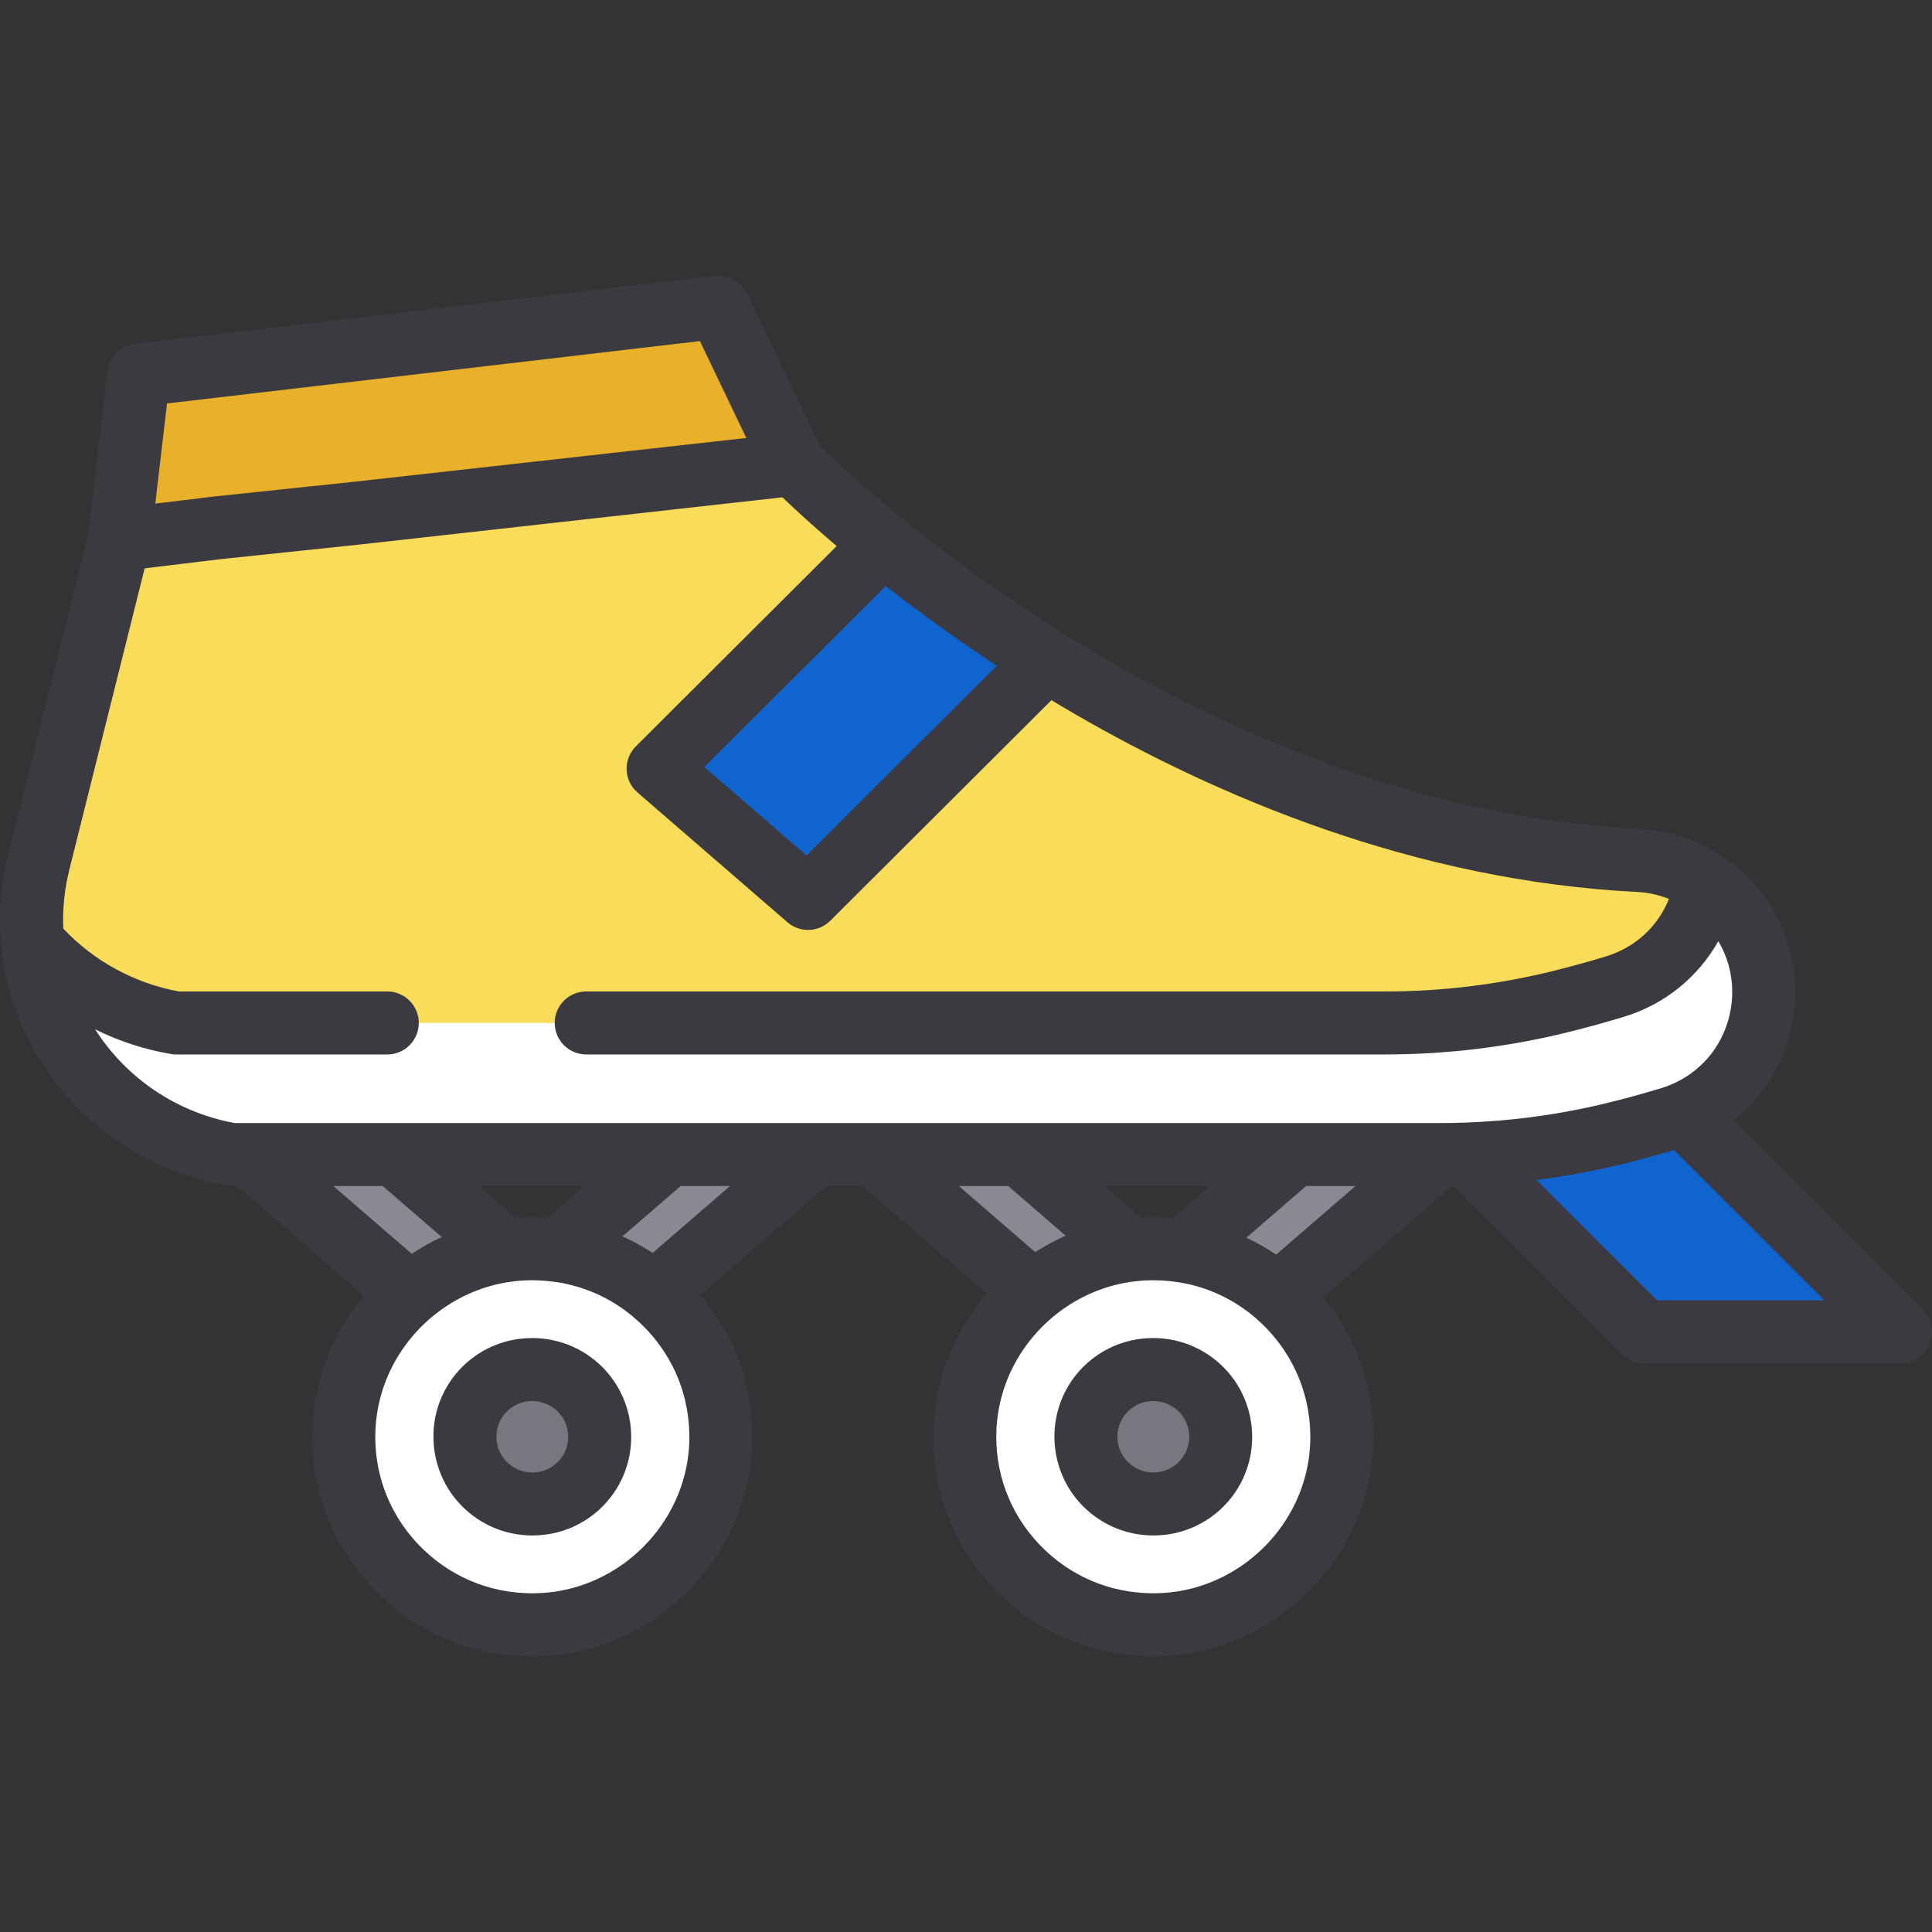
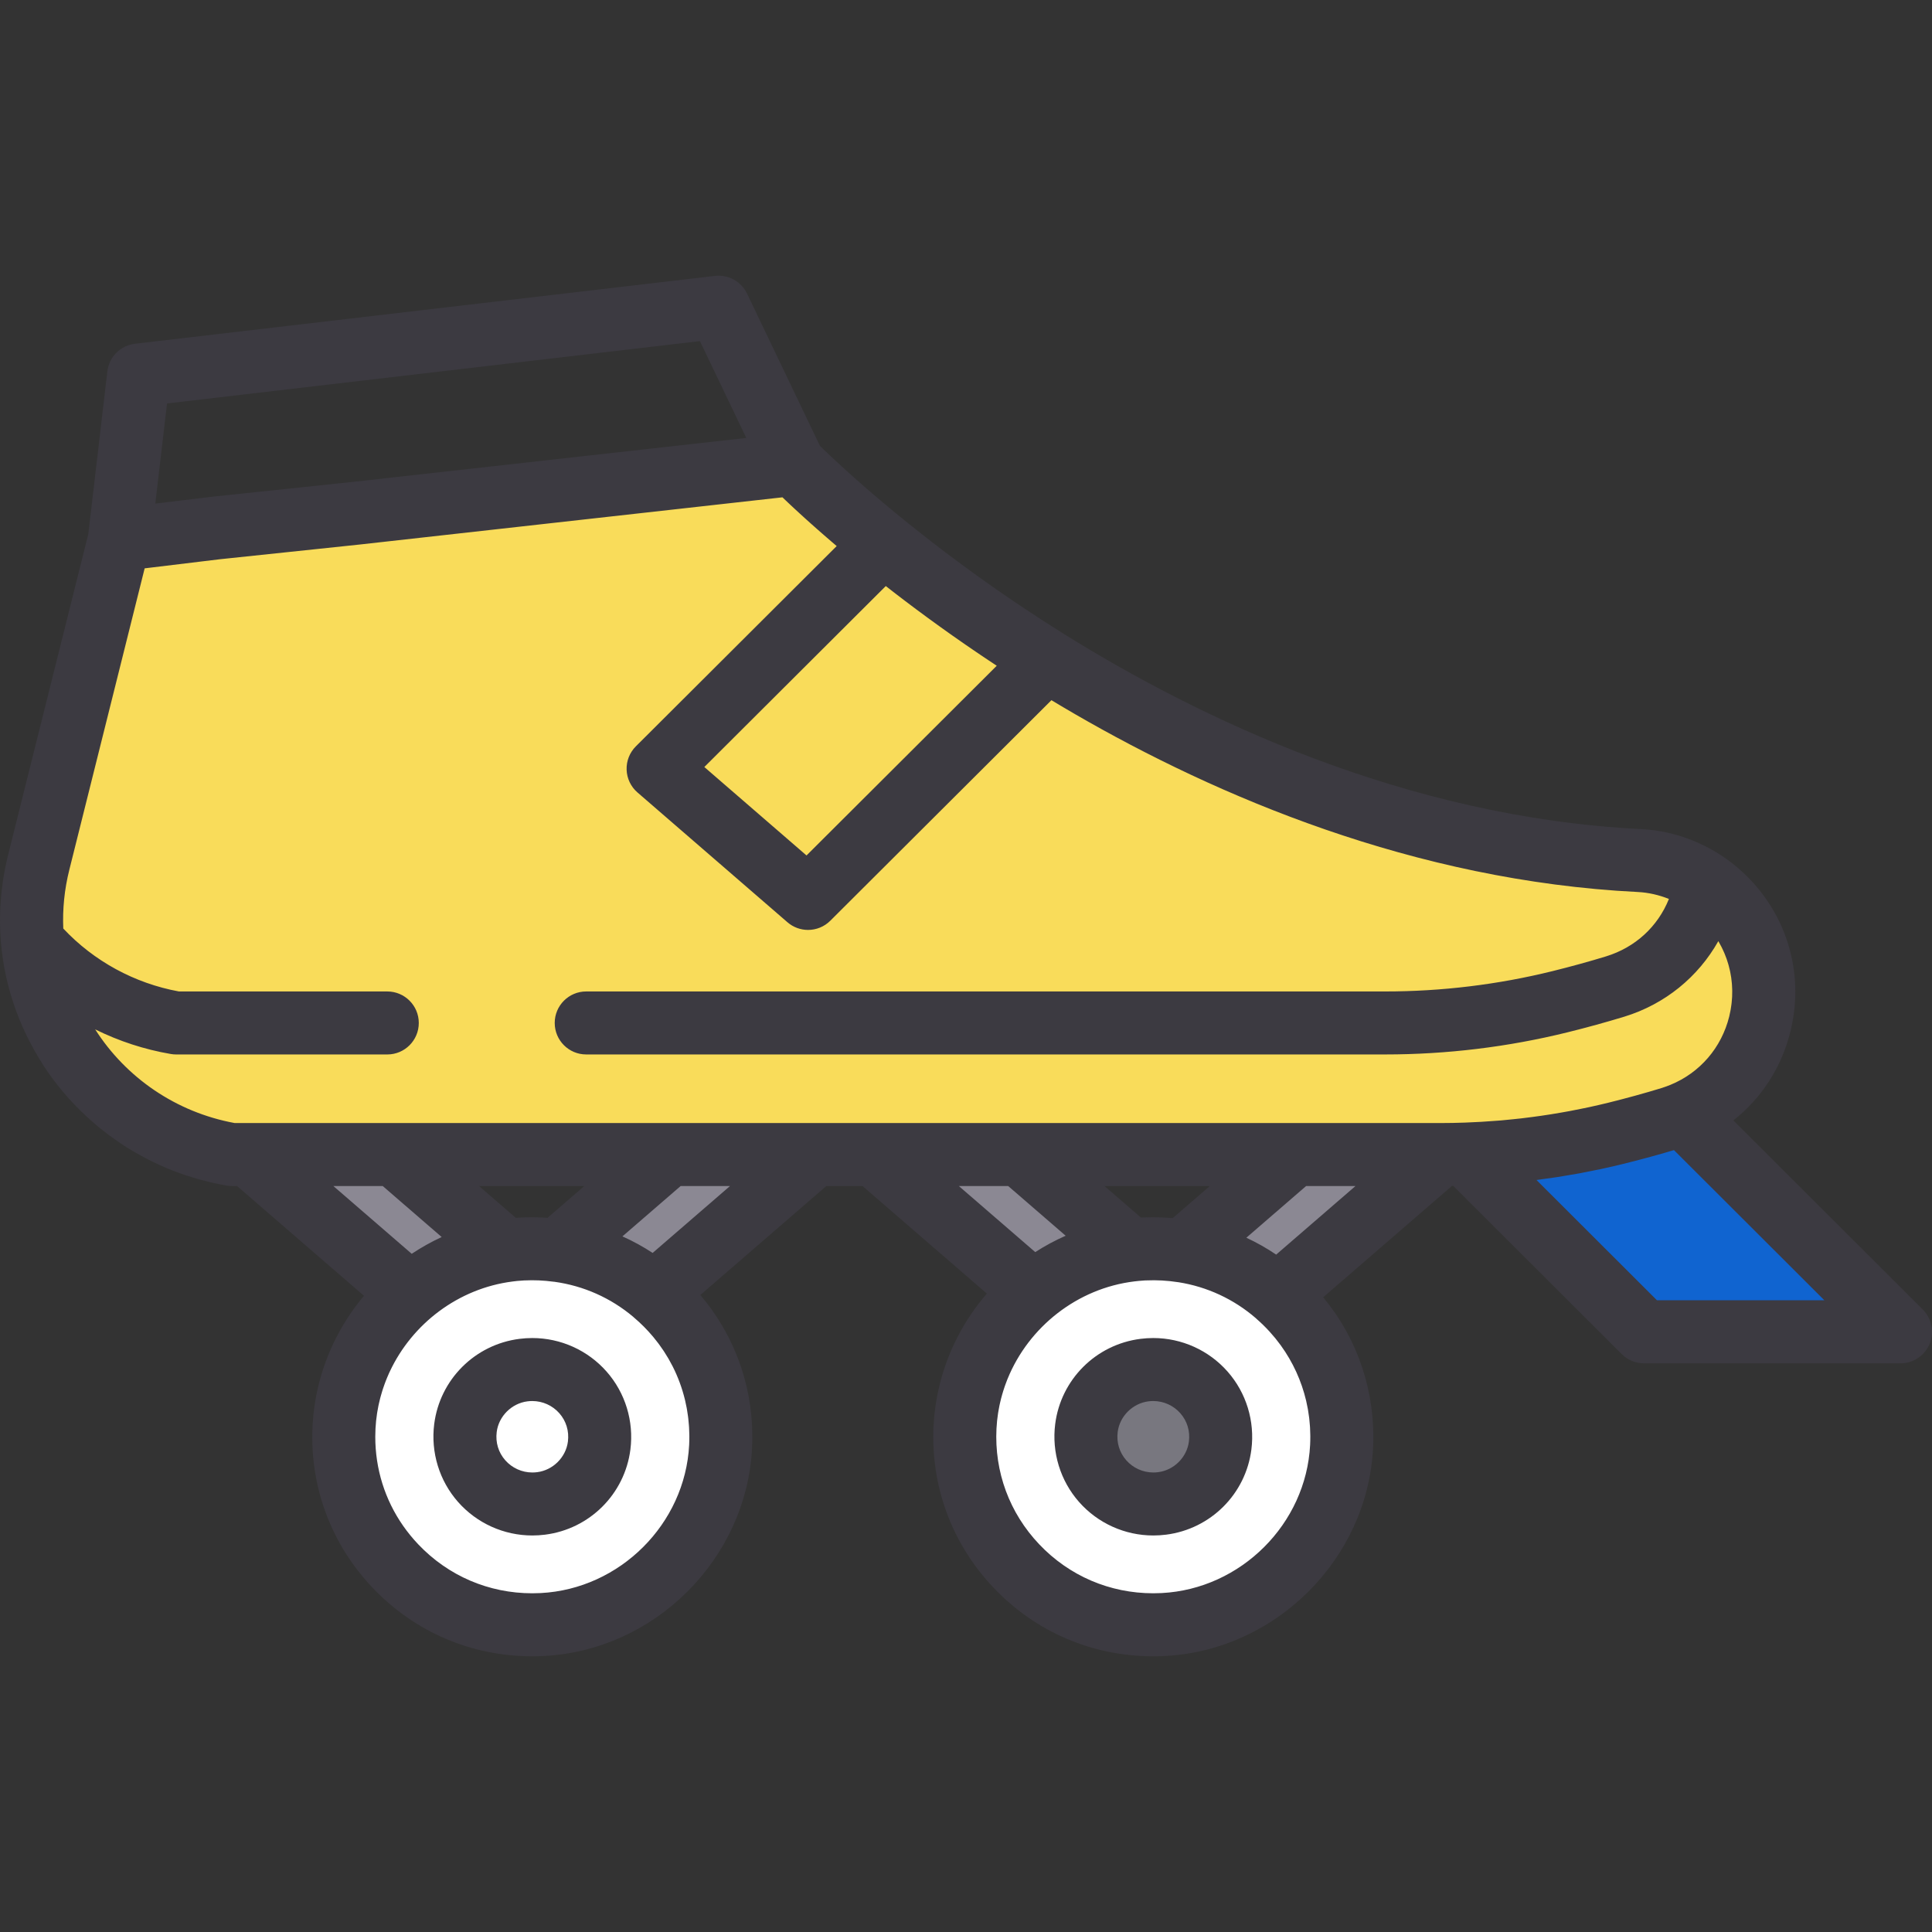
<svg xmlns="http://www.w3.org/2000/svg" height="800px" width="800px" version="1.1" id="Layer_1" viewBox="0 0 512 512" xml:space="preserve">
  <rect x="0" y="0" width="512" height="512" fill="#333333" stroke="none" />
  <g>
    <path style="fill:#8B8893;" d="M173.342,342.739l42.528-36.774h-38.604l-29.417,25.437c-3.067-0.416-6.218-0.571-9.436-0.404   c-1.496,0.078-2.971,0.226-4.43,0.434l-29.452-25.467H65.928l42.734,36.952c-10.115,8.637-16.778,21.206-17.492,35.247   c-1.501,29.58,22.877,53.877,52.544,52.35c25.354-1.304,45.96-21.847,47.249-47.162   C191.792,367.068,184.766,352.396,173.342,342.739z" />
    <path style="fill:#8B8893;" d="M338.51,343.25l43.119-37.285h-38.604l-29.579,25.576c-3.388-0.53-6.885-0.728-10.461-0.545   c-1.142,0.059-2.272,0.17-3.392,0.306l-29.303-25.337h-38.604l42.143,36.441c-10.452,8.649-17.363,21.437-18.089,35.756   c-1.503,29.583,22.879,53.881,52.546,52.353c25.354-1.307,45.959-21.849,47.246-47.164   C356.345,367.352,349.579,352.909,338.51,343.25z" />
  </g>
-   <path style="fill:#E9B129;" d="M457.058,238.12c-3.035-3.005-6.568-5.415-10.403-7.133c-3.835-1.707-7.972-2.725-12.24-2.939  c-127.748-6.333-224.036-104.99-224.036-104.99l0,0l0,0L190.441,81.41L36.74,99.394l-5.109,43.625l0,0l0,0l-18.894,75.618  l-2.474,9.889c-8.924,35.685,14.67,71.196,51.206,77.442c0,0,13.526,0,35.241,0h285.181c15.59,0,31.136-1.88,46.282-5.62  c5.326-1.318,10.187-2.669,14.638-4.03C468.003,288.588,475.759,256.687,457.058,238.12z" />
  <path style="fill:#F9DC5A;" d="M57.37,139.905l-25.74,3.112l-18.894,75.618l-2.474,9.889c-8.924,35.685,14.67,71.196,51.206,77.442  c0,0,13.526,0,35.241,0h285.182c15.589,0,31.135-1.88,46.281-5.619c5.326-1.318,10.187-2.669,14.638-4.03  c25.193-7.727,32.949-39.629,14.248-58.196c-3.035-3.005-6.568-5.415-10.403-7.133c-3.835-1.707-7.972-2.725-12.24-2.939  c-127.748-6.333-224.036-104.99-224.036-104.99l-115.873,12.94L57.37,139.905z" />
  <path style="fill:#FFFFFF;" d="M255.739,378.161c-1.503,29.583,22.879,53.881,52.546,52.353  c25.354-1.307,45.959-21.849,47.246-47.164c1.506-29.583-22.876-53.883-52.548-52.355  C277.63,332.303,257.026,352.846,255.739,378.161z" />
  <path style="fill:#78777F;" d="M287.919,378.442c-1.471,11.659,8.364,21.46,20.055,19.979c7.951-1.007,14.374-7.41,15.378-15.35  c1.474-11.659-8.363-21.463-20.055-19.983C295.345,364.095,288.922,370.501,287.919,378.442z" />
  <path style="fill:#FFFFFF;" d="M91.172,378.165c-1.501,29.58,22.877,53.877,52.544,52.35c25.354-1.304,45.96-21.847,47.249-47.162  c1.506-29.585-22.877-53.886-52.55-52.356C113.061,332.305,92.457,352.85,91.172,378.165z" />
-   <path style="fill:#78777F;" d="M123.351,378.444c-1.47,11.656,8.362,21.455,20.053,19.978c7.951-1.005,14.375-7.408,15.38-15.348  c1.476-11.661-8.363-21.466-20.057-19.985C130.775,364.098,124.353,370.504,123.351,378.444z" />
-   <path style="fill:#1064D0;" d="M214.141,238.092l63.258-63.087c-17.558-10.965-32.202-21.889-43.272-30.87l-59.726,59.565  L214.141,238.092z" />
-   <path style="fill:#FFFFFF;" d="M102.633,271.093H81.927c-21.714,0-35.241,0-35.241,0c-15.515-2.651-28.681-10.593-38.029-21.572  c2.577,27.628,23.526,51.437,52.81,56.443c0,0,13.526,0,35.241,0h285.182c15.589,0,31.135-1.88,46.281-5.619  c5.326-1.318,10.187-2.669,14.638-4.03c25.193-7.727,32.949-39.629,14.248-58.196c-1.534-1.519-3.195-2.884-4.957-4.086  c-2.118,12.226-10.599,23.276-24.073,27.41c-4.451,1.361-9.314,2.712-14.638,4.03c-15.147,3.74-30.692,5.619-46.281,5.619H155.353" />
  <path style="fill:#1064D0;" d="M445.841,295.218c-0.984,0.402-1.987,0.778-3.031,1.097c-4.451,1.361-9.313,2.712-14.638,4.03  c-13.008,3.211-26.309,5.041-39.68,5.497l47.17,47.095h67.99L445.841,295.218z" />
  <g>
    <path style="fill:#3C3A41;" d="M305.637,354.593c-1.124,0-2.263,0.072-3.387,0.215c-11.824,1.497-21.123,10.785-22.613,22.588   c-0.945,7.489,1.358,15.012,6.318,20.638c4.977,5.645,12.15,8.883,19.681,8.883c0.001,0,0.001,0,0.001,0   c1.123,0,2.262-0.071,3.388-0.214c11.821-1.498,21.119-10.785,22.608-22.585c0.948-7.489-1.354-15.013-6.315-20.64   C320.34,357.832,313.167,354.593,305.637,354.593z M315.071,382.025c-0.528,4.171-3.953,7.584-8.144,8.116   c-0.432,0.055-0.865,0.081-1.289,0.081h-0.001c-2.74,0-5.35-1.178-7.16-3.229c-1.819-2.063-2.627-4.729-2.276-7.506   c0.526-4.173,3.952-7.586,8.145-8.117c0.432-0.055,0.865-0.082,1.29-0.082c2.739,0,5.349,1.179,7.158,3.23   C314.613,376.58,315.422,379.247,315.071,382.025z" />
    <path style="fill:#3C3A41;" d="M141.069,354.594c-1.125,0-2.266,0.072-3.392,0.215c-11.822,1.498-21.12,10.788-22.608,22.591   c-0.945,7.489,1.359,15.009,6.318,20.635c4.977,5.644,12.15,8.882,19.681,8.883h0.001c1.121,0,2.258-0.071,3.381-0.214   c11.823-1.495,21.123-10.782,22.615-22.581c0.948-7.49-1.354-15.015-6.315-20.644C155.773,357.833,148.598,354.594,141.069,354.594   z M150.503,382.027c-0.529,4.171-3.954,7.584-8.146,8.115c-0.431,0.055-0.864,0.081-1.287,0.081c-0.001,0-0.001,0-0.001,0   c-2.74,0-5.35-1.178-7.16-3.229c-1.819-2.063-2.627-4.728-2.276-7.505c0.526-4.173,3.95-7.586,8.143-8.118   c0.432-0.055,0.866-0.082,1.292-0.082c2.739,0,5.348,1.178,7.158,3.23C150.045,376.582,150.854,379.25,150.503,382.027z" />
    <path style="fill:#3C3A41;" d="M509.549,347.031l-50.189-50.109c7.397-5.823,12.756-13.996,15.115-23.55   c0.462-1.869,0.798-3.744,1.012-5.616c1.498-13.107-2.998-26.078-12.556-35.567l0,0l0,0c-0.012-0.012-0.026-0.023-0.038-0.036   c-0.455-0.45-0.918-0.889-1.391-1.318c-3.4-3.079-7.24-5.587-11.453-7.473c-4.24-1.889-8.69-3.065-13.257-3.507   c-0.652-0.063-1.307-0.111-1.964-0.145c-62.597-3.103-117.405-29.552-153.091-51.837c-3.525-2.203-7.022-4.463-10.488-6.773   c-0.324-0.216-0.644-0.432-0.966-0.648c-1.387-0.929-2.768-1.869-4.144-2.815c-0.445-0.306-0.887-0.612-1.327-0.917   c-0.128-0.089-0.253-0.177-0.381-0.266c-1.014-0.705-2.022-1.415-3.03-2.127c-0.47-0.333-0.936-0.664-1.399-0.995   c-0.403-0.288-0.808-0.577-1.205-0.863c-0.605-0.435-1.208-0.875-1.811-1.312c-0.367-0.267-0.741-0.536-1.104-0.804   c-0.756-0.554-1.499-1.104-2.236-1.652c-0.304-0.226-0.607-0.451-0.907-0.674c-0.768-0.574-1.529-1.145-2.276-1.711   c-0.358-0.272-0.707-0.539-1.061-0.809c-0.516-0.394-1.033-0.788-1.538-1.176c-0.384-0.295-0.759-0.587-1.136-0.879   c-0.462-0.358-0.924-0.717-1.377-1.071c-0.381-0.298-0.756-0.592-1.13-0.887c-0.433-0.341-0.863-0.68-1.285-1.015   c-0.375-0.297-0.746-0.593-1.114-0.887c-0.404-0.323-0.802-0.642-1.196-0.961c-0.366-0.295-0.732-0.59-1.092-0.881   c-0.387-0.314-0.768-0.624-1.146-0.934c-0.343-0.28-0.688-0.561-1.024-0.837c-0.39-0.321-0.768-0.634-1.147-0.949   c-0.311-0.257-0.625-0.518-0.929-0.77c-0.421-0.351-0.827-0.693-1.235-1.036c-0.483-0.406-0.956-0.806-1.421-1.201   c-0.373-0.316-0.748-0.634-1.109-0.943c-0.311-0.266-0.608-0.522-0.909-0.782c-0.29-0.25-0.584-0.502-0.866-0.747   c-0.301-0.26-0.589-0.512-0.879-0.766c-0.264-0.23-0.529-0.462-0.786-0.687c-0.288-0.254-0.569-0.501-0.847-0.746   c-0.239-0.211-0.476-0.422-0.708-0.627c-0.269-0.239-0.534-0.475-0.795-0.708c-0.228-0.205-0.452-0.405-0.672-0.603   c-0.248-0.224-0.495-0.445-0.733-0.661c-0.207-0.187-0.406-0.368-0.604-0.549c-0.23-0.209-0.462-0.42-0.681-0.62   c-0.193-0.176-0.373-0.343-0.558-0.512c-0.211-0.195-0.428-0.394-0.63-0.58c-0.162-0.15-0.311-0.288-0.465-0.433   c-0.406-0.377-0.789-0.736-1.147-1.073c-0.117-0.11-0.242-0.227-0.354-0.333c-0.176-0.166-0.335-0.318-0.499-0.473   c-0.119-0.114-0.243-0.23-0.355-0.337c-0.155-0.148-0.296-0.283-0.436-0.418c-0.101-0.097-0.205-0.196-0.298-0.287   c-0.125-0.12-0.24-0.233-0.354-0.343c-0.097-0.093-0.193-0.187-0.28-0.273c-0.097-0.093-0.188-0.184-0.275-0.268   c-0.037-0.036-0.069-0.068-0.104-0.102l-19.318-40.349c-1.54-3.218-4.967-5.097-8.499-4.686l-153.7,17.981   c-3.842,0.449-6.872,3.479-7.321,7.32l-5.046,43.092L2.164,226.499c-0.605,2.421-1.083,4.85-1.434,7.28   c-0.525,3.645-0.767,7.292-0.726,10.917c0.141,12.59,3.696,24.904,10.45,35.95c0.046,0.073,0.091,0.147,0.137,0.22   c0.334,0.542,0.653,1.089,1.003,1.624c3.736,5.724,8.274,10.824,13.401,15.217c0.279,0.24,0.558,0.482,0.84,0.718   c0.48,0.398,0.965,0.789,1.455,1.175c0.437,0.345,0.88,0.684,1.326,1.019c0.404,0.303,0.806,0.609,1.215,0.904   c0.781,0.563,1.575,1.112,2.381,1.645c0.1,0.067,0.198,0.138,0.298,0.204c0.968,0.634,1.957,1.24,2.957,1.829   c0.178,0.105,0.358,0.204,0.536,0.306c0.847,0.489,1.704,0.961,2.573,1.416c0.199,0.105,0.398,0.207,0.598,0.309   c0.929,0.476,1.871,0.934,2.824,1.371c0.104,0.048,0.207,0.098,0.311,0.146c2.164,0.979,4.384,1.858,6.659,2.628   c0.197,0.067,0.395,0.128,0.592,0.193c0.892,0.294,1.79,0.571,2.697,0.83c0.309,0.089,0.619,0.176,0.929,0.26   c0.835,0.227,1.675,0.439,2.522,0.637c0.312,0.073,0.622,0.151,0.936,0.22c1.13,0.249,2.267,0.48,3.417,0.676   c0.464,0.079,0.935,0.119,1.407,0.119h1.351l33.641,29.09c-5.182,6.159-9.031,13.315-11.309,20.956   c-0.027,0.088-0.049,0.176-0.076,0.264c-0.204,0.694-0.395,1.392-0.573,2.095c-0.066,0.257-0.126,0.516-0.187,0.776   c-0.13,0.546-0.254,1.095-0.367,1.646c-0.067,0.322-0.13,0.643-0.191,0.966c-0.097,0.512-0.185,1.026-0.267,1.542   c-0.053,0.334-0.109,0.668-0.157,1.003c-0.079,0.551-0.144,1.104-0.206,1.658c-0.033,0.294-0.072,0.585-0.1,0.88   c-0.081,0.841-0.147,1.685-0.19,2.531c0,0.008-0.001,0.016-0.002,0.023c-0.051,1.006-0.077,2.009-0.078,3.008   c-0.008,9.988,2.485,19.591,7.227,28.122c2.371,4.266,5.303,8.263,8.766,11.906c11.125,11.706,26.153,18.154,42.317,18.155   c0,0,0.002,0,0.004,0h0.001c1.016,0,2.051-0.027,3.073-0.079c29.433-1.514,53.66-25.706,55.156-55.074   c0.049-0.971,0.073-1.937,0.076-2.9c0.001-0.4-0.017-0.796-0.023-1.194c-0.01-0.556-0.014-1.113-0.04-1.666   c-0.023-0.506-0.066-1.008-0.101-1.513c-0.031-0.437-0.057-0.875-0.098-1.31c-0.052-0.56-0.122-1.115-0.191-1.672   c-0.046-0.372-0.087-0.745-0.14-1.114c-0.085-0.592-0.185-1.18-0.287-1.767c-0.058-0.327-0.111-0.656-0.175-0.982   c-0.117-0.609-0.248-1.213-0.385-1.816c-0.068-0.302-0.135-0.602-0.208-0.902c-0.149-0.612-0.309-1.221-0.479-1.826   c-0.08-0.288-0.161-0.574-0.245-0.86c-0.178-0.605-0.367-1.206-0.565-1.805c-0.095-0.286-0.193-0.57-0.29-0.854   c-0.205-0.588-0.417-1.173-0.642-1.754c-0.114-0.295-0.233-0.587-0.351-0.879c-0.227-0.561-0.459-1.12-0.703-1.673   c-0.139-0.315-0.287-0.627-0.432-0.939c-0.243-0.523-0.486-1.045-0.746-1.56c-0.175-0.349-0.361-0.692-0.543-1.038   c-0.249-0.472-0.495-0.945-0.758-1.41c-0.226-0.402-0.467-0.797-0.703-1.193c-0.24-0.403-0.474-0.81-0.725-1.208   c-0.312-0.495-0.641-0.981-0.968-1.467c-0.198-0.294-0.386-0.593-0.589-0.885c-0.539-0.77-1.096-1.53-1.674-2.276   c-0.207-0.267-0.43-0.525-0.642-0.79c-0.358-0.446-0.711-0.897-1.084-1.334l33.392-28.873h9.598l32.95,28.492   c-6.005,6.943-10.28,15.19-12.484,24.017c-0.035,0.136-0.067,0.272-0.1,0.407c-0.161,0.664-0.309,1.331-0.446,2.002   c-0.049,0.235-0.097,0.47-0.142,0.706c-0.114,0.591-0.215,1.185-0.308,1.781c-0.045,0.28-0.092,0.559-0.134,0.84   c-0.086,0.597-0.156,1.194-0.223,1.794c-0.03,0.266-0.066,0.53-0.091,0.797c-0.083,0.86-0.15,1.723-0.195,2.589   c-0.818,16.095,4.835,31.38,15.916,43.039c11.125,11.706,26.154,18.153,42.316,18.154c0.001,0,0.001,0,0.002,0s0.001,0,0.002,0   c1.018,0,2.053-0.027,3.076-0.079c29.433-1.517,53.659-25.71,55.154-55.076c0.049-0.957,0.071-1.911,0.075-2.862   c0.001-0.446-0.017-0.89-0.024-1.334c-0.01-0.489-0.013-0.978-0.036-1.466c-0.026-0.59-0.071-1.174-0.115-1.761   c-0.024-0.327-0.043-0.654-0.073-0.981c-0.061-0.679-0.141-1.353-0.227-2.027c-0.028-0.219-0.052-0.439-0.082-0.657   c-0.102-0.747-0.224-1.489-0.355-2.229c-0.023-0.13-0.046-0.262-0.07-0.393c-0.148-0.805-0.315-1.604-0.497-2.398   c-0.012-0.052-0.024-0.106-0.037-0.158c-1.602-6.905-4.459-13.443-8.485-19.348c-0.018-0.027-0.035-0.053-0.052-0.08   c-0.402-0.587-0.821-1.163-1.245-1.737c-0.145-0.196-0.285-0.393-0.432-0.587c-0.38-0.5-0.772-0.991-1.169-1.48   c-0.132-0.163-0.255-0.331-0.388-0.492l34.133-29.516c0.108-0.001,0.217-0.003,0.325-0.004l44.652,44.582   c1.565,1.563,3.686,2.44,5.898,2.44h67.99c3.377,0,6.423-2.035,7.714-5.156C512.657,353.009,511.939,349.417,509.549,347.031z    M442.281,238.229c-2.937,7.317-8.886,12.837-16.694,15.232c-4.505,1.377-9.285,2.692-14.199,3.909   c-14.45,3.567-29.348,5.376-44.28,5.376H155.353c-4.611,0-8.347,3.736-8.347,8.347s3.736,8.347,8.347,8.347h211.755   c16.28,0,32.524-1.972,48.286-5.864c5.211-1.289,10.282-2.686,15.082-4.153c10.777-3.306,19.565-10.531,24.895-20.006   c0.011,0.02,0.024,0.038,0.037,0.058c0.045,0.076,0.085,0.154,0.129,0.229c0.215,0.373,0.421,0.749,0.616,1.131   c0.072,0.14,0.141,0.282,0.211,0.423c0.169,0.344,0.329,0.691,0.483,1.042c0.057,0.128,0.115,0.255,0.169,0.384   c0.197,0.47,0.383,0.944,0.552,1.425c0.022,0.063,0.041,0.128,0.063,0.193c0.145,0.42,0.277,0.844,0.4,1.27   c0.042,0.149,0.082,0.298,0.122,0.447c0.099,0.367,0.189,0.737,0.272,1.107c0.031,0.139,0.063,0.277,0.092,0.416   c0.102,0.5,0.195,1.002,0.268,1.507c0.007,0.049,0.011,0.099,0.018,0.149c0.063,0.457,0.115,0.916,0.155,1.378   c0.013,0.155,0.023,0.311,0.035,0.465c0.026,0.378,0.043,0.758,0.053,1.139c0.003,0.149,0.01,0.298,0.011,0.449   c0.004,0.514-0.001,1.031-0.027,1.548c-0.001,0.032-0.006,0.063-0.007,0.096c-0.026,0.486-0.067,0.973-0.119,1.46   c-0.017,0.158-0.038,0.315-0.058,0.473c-0.048,0.382-0.103,0.762-0.168,1.144c-0.026,0.155-0.051,0.311-0.08,0.465   c-0.097,0.52-0.204,1.038-0.332,1.556c-2.052,8.31-7.79,14.919-15.554,18.111c-0.008,0.003-0.017,0.004-0.026,0.008   c-0.408,0.167-0.775,0.307-1.125,0.437c-0.395,0.141-0.789,0.285-1.194,0.408c-2.253,0.689-4.573,1.361-6.945,2.015   c-2.372,0.653-4.796,1.285-7.253,1.894c-1.681,0.415-3.369,0.8-5.061,1.168c-0.616,0.134-1.234,0.254-1.852,0.381   c-1.065,0.219-2.13,0.436-3.199,0.637c-0.778,0.146-1.558,0.282-2.338,0.417c-0.898,0.157-1.799,0.309-2.7,0.453   c-0.875,0.139-1.75,0.272-2.627,0.398c-0.795,0.115-1.589,0.221-2.385,0.326c-0.955,0.125-1.909,0.249-2.866,0.359   c-0.683,0.079-1.367,0.146-2.051,0.217c-1.055,0.11-2.11,0.223-3.166,0.314c-0.377,0.032-0.755,0.056-1.132,0.086   c-2.847,0.229-5.7,0.403-8.556,0.501c-2.115,0.072-4.232,0.119-6.349,0.119h-0.26h-38.605h-72.734h-38.605h-15.813h-38.605h-72.734   H65.928h-3.726c-15.647-2.869-28.889-12.123-36.977-24.824c6.285,3.114,13.039,5.328,20.056,6.527   c0.465,0.079,0.936,0.119,1.407,0.119h55.947c4.611,0,8.347-3.736,8.347-8.347s-3.736-8.347-8.347-8.347H47.42   c-11.777-2.16-22.544-8.036-30.651-16.679c-0.213-5.142,0.299-10.352,1.59-15.516l19.977-79.936l19.973-2.414l37.123-3.908   l111.927-12.499c0.063,0.061,0.137,0.13,0.201,0.193c0.213,0.204,0.433,0.414,0.667,0.637c0.099,0.095,0.205,0.194,0.307,0.292   c0.226,0.215,0.46,0.435,0.705,0.664c0.108,0.102,0.217,0.205,0.329,0.309c0.266,0.249,0.542,0.506,0.828,0.772   c0.105,0.097,0.205,0.19,0.312,0.289c0.381,0.353,0.775,0.716,1.189,1.095c0.016,0.014,0.029,0.027,0.045,0.041   c0.446,0.408,0.913,0.834,1.397,1.271c0.067,0.06,0.138,0.124,0.205,0.185c0.404,0.365,0.821,0.74,1.251,1.124   c0.129,0.116,0.26,0.232,0.391,0.348c0.396,0.354,0.804,0.715,1.221,1.083c0.134,0.118,0.265,0.234,0.401,0.353   c0.5,0.441,1.013,0.889,1.541,1.35c0.049,0.043,0.097,0.085,0.146,0.128c0.611,0.531,1.239,1.074,1.888,1.631   c0.027,0.023,0.056,0.047,0.082,0.07c0.415,0.356,0.837,0.716,1.268,1.082l-53.223,53.078c-1.644,1.638-2.53,3.887-2.447,6.205   c0.081,2.319,1.125,4.499,2.879,6.017l39.74,34.392c1.574,1.362,3.519,2.036,5.461,2.036c2.139,0,4.273-0.818,5.895-2.436   l58.605-58.447c2.075,1.25,4.189,2.505,6.371,3.766c37.224,21.525,89.656,44.123,148.983,47.064   C436.84,236.527,439.621,237.166,442.281,238.229z M309.69,322.735c-0.559-0.038-1.119-0.072-1.681-0.094   c-0.652-0.027-1.304-0.043-1.957-0.049c-0.139-0.001-0.277-0.01-0.416-0.01c-0.124,0-0.249,0.009-0.373,0.01   c-0.904,0.004-1.806,0.023-2.708,0.07c-0.061,0.003-0.121,0.007-0.184,0.01l-9.665-8.357h27.903l-9.829,8.499   C310.416,322.779,310.053,322.759,309.69,322.735z M145.068,322.731c-1.037-0.069-2.079-0.112-3.126-0.128   c-0.183-0.003-0.366-0.012-0.549-0.013c-0.109,0-0.216-0.008-0.325-0.008c-1.021,0-2.057,0.027-3.079,0.079   c-0.002,0-0.003,0-0.006,0c-0.425,0.022-0.855,0.049-1.285,0.081l-9.75-8.43h27.904l-9.738,8.42   C145.099,322.732,145.084,322.732,145.068,322.731z M234.751,155.318c0.623,0.488,1.257,0.979,1.898,1.476   c0.227,0.176,0.452,0.351,0.682,0.526c0.79,0.609,1.593,1.222,2.408,1.842c0.075,0.057,0.148,0.114,0.223,0.17   c0.91,0.69,1.838,1.387,2.779,2.089c0.177,0.132,0.359,0.266,0.538,0.398c0.747,0.555,1.503,1.113,2.268,1.676   c0.286,0.209,0.574,0.42,0.863,0.63c0.688,0.502,1.383,1.006,2.086,1.514c0.305,0.219,0.609,0.439,0.916,0.66   c0.77,0.552,1.55,1.107,2.338,1.665c0.23,0.162,0.456,0.325,0.689,0.487c1.026,0.722,2.065,1.449,3.12,2.179   c0.164,0.114,0.332,0.227,0.495,0.341c0.88,0.608,1.77,1.217,2.669,1.829c0.343,0.233,0.69,0.466,1.035,0.699   c0.748,0.505,1.503,1.012,2.264,1.519c0.377,0.252,0.756,0.503,1.136,0.755c0.331,0.218,0.657,0.436,0.989,0.656l-50.411,50.276   l-27.082-23.438l48.086-47.956C234.745,155.312,234.748,155.315,234.751,155.318z M185.486,90.396l12.291,25.669l-104.144,11.63   l-37.135,3.909c-0.042,0.004-0.085,0.01-0.128,0.016l-15.213,1.839l3.107-26.539L185.486,90.396z M88.343,314.313h13.081   l15.631,13.516c-2.77,1.272-5.42,2.767-7.945,4.442L88.343,314.313z M143.286,422.179c-0.743,0.038-1.479,0.058-2.215,0.058   c-0.001,0-0.002,0-0.003,0c-11.543-0.001-22.274-4.604-30.215-12.961c-1.481-1.558-2.826-3.208-4.03-4.934   c-4.816-6.908-7.376-15.06-7.369-23.609c0-0.712,0.019-1.427,0.056-2.145c0.001-0.013,0.002-0.027,0.003-0.04   c0.035-0.667,0.087-1.332,0.155-1.996c0.018-0.174,0.045-0.345,0.065-0.519c0.059-0.506,0.12-1.012,0.198-1.515   c0.029-0.186,0.065-0.37,0.097-0.555c0.082-0.486,0.168-0.972,0.267-1.455c0.04-0.195,0.087-0.388,0.13-0.582   c0.104-0.464,0.21-0.928,0.331-1.389c0.056-0.213,0.116-0.423,0.174-0.634c0.119-0.428,0.243-0.856,0.375-1.281   c0.077-0.245,0.157-0.489,0.237-0.731c0.124-0.372,0.253-0.741,0.386-1.109c0.108-0.294,0.217-0.587,0.331-0.878   c0.112-0.288,0.23-0.575,0.349-0.861c0.152-0.364,0.306-0.728,0.469-1.086c0.076-0.169,0.157-0.336,0.235-0.503   c5.939-12.668,18.164-22.004,32.483-23.836c0.402-0.051,0.806-0.106,1.203-0.145c0.614-0.06,1.231-0.108,1.853-0.14   c0.688-0.036,1.368-0.05,2.049-0.053c0.587-0.001,1.173,0.011,1.76,0.035c0.049,0.001,0.098,0.001,0.146,0.003   c1.306,0.058,2.612,0.176,3.928,0.354c0.073,0.01,0.147,0.01,0.22,0.018c7.711,1.074,14.874,4.256,20.85,9.276   c0.053,0.048,0.101,0.101,0.157,0.148c1.85,1.564,3.538,3.261,5.061,5.071c0.069,0.082,0.136,0.167,0.204,0.25   c0.415,0.502,0.819,1.012,1.209,1.529c0.102,0.137,0.203,0.275,0.303,0.413c0.355,0.484,0.7,0.975,1.033,1.474   c0.096,0.144,0.191,0.287,0.285,0.432c0.338,0.521,0.664,1.047,0.977,1.582c0.069,0.117,0.139,0.233,0.206,0.349   c0.351,0.611,0.686,1.229,1.004,1.855c0.021,0.041,0.043,0.081,0.063,0.121c1.392,2.767,2.465,5.686,3.202,8.708   c0.027,0.108,0.049,0.217,0.075,0.325c0.146,0.621,0.277,1.245,0.395,1.874c0.032,0.171,0.062,0.344,0.091,0.516   c0.099,0.569,0.185,1.142,0.259,1.716c0.028,0.209,0.055,0.418,0.079,0.629c0.062,0.545,0.111,1.094,0.152,1.644   c0.017,0.229,0.038,0.457,0.051,0.687c0.032,0.556,0.048,1.116,0.059,1.677c0.004,0.215,0.014,0.429,0.016,0.644   c0.002,0.769-0.012,1.54-0.051,2.315C181.561,403.858,164.28,421.098,143.286,422.179z M172.957,332.038   c-2.559-1.677-5.233-3.143-8.008-4.386l15.426-13.338h13.08L172.957,332.038z M254.101,314.313h13.08l15.231,13.17   c-2.806,1.239-5.5,2.69-8.061,4.34L254.101,314.313z M307.856,422.178c-0.745,0.038-1.483,0.058-2.218,0.058   c-0.001,0-0.001,0-0.002,0c-11.543-0.001-22.274-4.603-30.215-12.961c-7.899-8.311-11.928-19.21-11.344-30.69   c0.035-0.688,0.09-1.372,0.16-2.056c0.021-0.209,0.052-0.415,0.078-0.623c0.056-0.472,0.114-0.944,0.186-1.412   c0.039-0.254,0.087-0.504,0.131-0.756c0.072-0.415,0.146-0.829,0.23-1.241c0.059-0.287,0.126-0.572,0.191-0.858   c0.083-0.363,0.168-0.726,0.262-1.085c0.085-0.326,0.175-0.651,0.267-0.974c0.085-0.298,0.174-0.597,0.265-0.893   c0.118-0.38,0.239-0.757,0.368-1.133c0.07-0.207,0.145-0.412,0.219-0.618c0.166-0.459,0.334-0.916,0.515-1.367   c0.024-0.061,0.05-0.121,0.076-0.183c5.594-13.723,18.442-23.963,33.593-25.802c0.447-0.053,0.858-0.098,1.25-0.136   c0.513-0.047,1.027-0.09,1.546-0.117c0.114-0.006,0.225-0.003,0.338-0.009c2.83-0.125,5.633,0.03,8.402,0.464   c0.048,0.008,0.097,0.008,0.145,0.014c7.607,1.205,14.657,4.473,20.52,9.539c0.069,0.065,0.131,0.135,0.203,0.197   c1.189,1.037,2.307,2.131,3.357,3.276c0.042,0.046,0.083,0.092,0.126,0.139c0.475,0.523,0.936,1.057,1.382,1.6   c0.055,0.067,0.109,0.134,0.163,0.199c0.449,0.553,0.883,1.116,1.3,1.69c0.028,0.038,0.057,0.076,0.083,0.115   c3.189,4.409,5.463,9.378,6.707,14.651c0,0.002,0.001,0.004,0.002,0.008c0.168,0.715,0.315,1.437,0.446,2.161   c0.014,0.079,0.029,0.158,0.042,0.237c0.112,0.647,0.207,1.297,0.288,1.95c0.017,0.138,0.036,0.275,0.052,0.413   c0.069,0.597,0.12,1.196,0.163,1.799c0.012,0.18,0.03,0.359,0.04,0.54c0.035,0.58,0.049,1.163,0.059,1.747   c0.003,0.19,0.013,0.378,0.013,0.569c0.002,0.762-0.013,1.526-0.052,2.293C346.13,403.855,328.85,421.097,307.856,422.178z    M338.2,332.483c-2.523-1.705-5.165-3.199-7.907-4.475l15.838-13.694h13.081L338.2,332.483z M439.116,344.59l-31.928-31.876   c0.54-0.068,1.077-0.155,1.616-0.228c1.328-0.179,2.657-0.355,3.98-0.561c0.723-0.111,1.442-0.244,2.164-0.363   c1.219-0.203,2.437-0.398,3.652-0.623c0.975-0.18,1.943-0.386,2.915-0.58c0.909-0.183,1.822-0.348,2.728-0.543   c0.05-0.011,0.099-0.023,0.15-0.035c1.936-0.417,3.864-0.861,5.783-1.334c1.232-0.305,2.455-0.617,3.67-0.933   c0.41-0.107,0.812-0.216,1.221-0.324c0.805-0.213,1.607-0.426,2.403-0.644c0.466-0.128,0.926-0.257,1.389-0.386   c0.732-0.205,1.462-0.41,2.186-0.618c0.465-0.134,0.926-0.269,1.387-0.405c0.394-0.116,0.795-0.229,1.185-0.346l39.861,39.798   h-44.36V344.59z" />
  </g>
</svg>